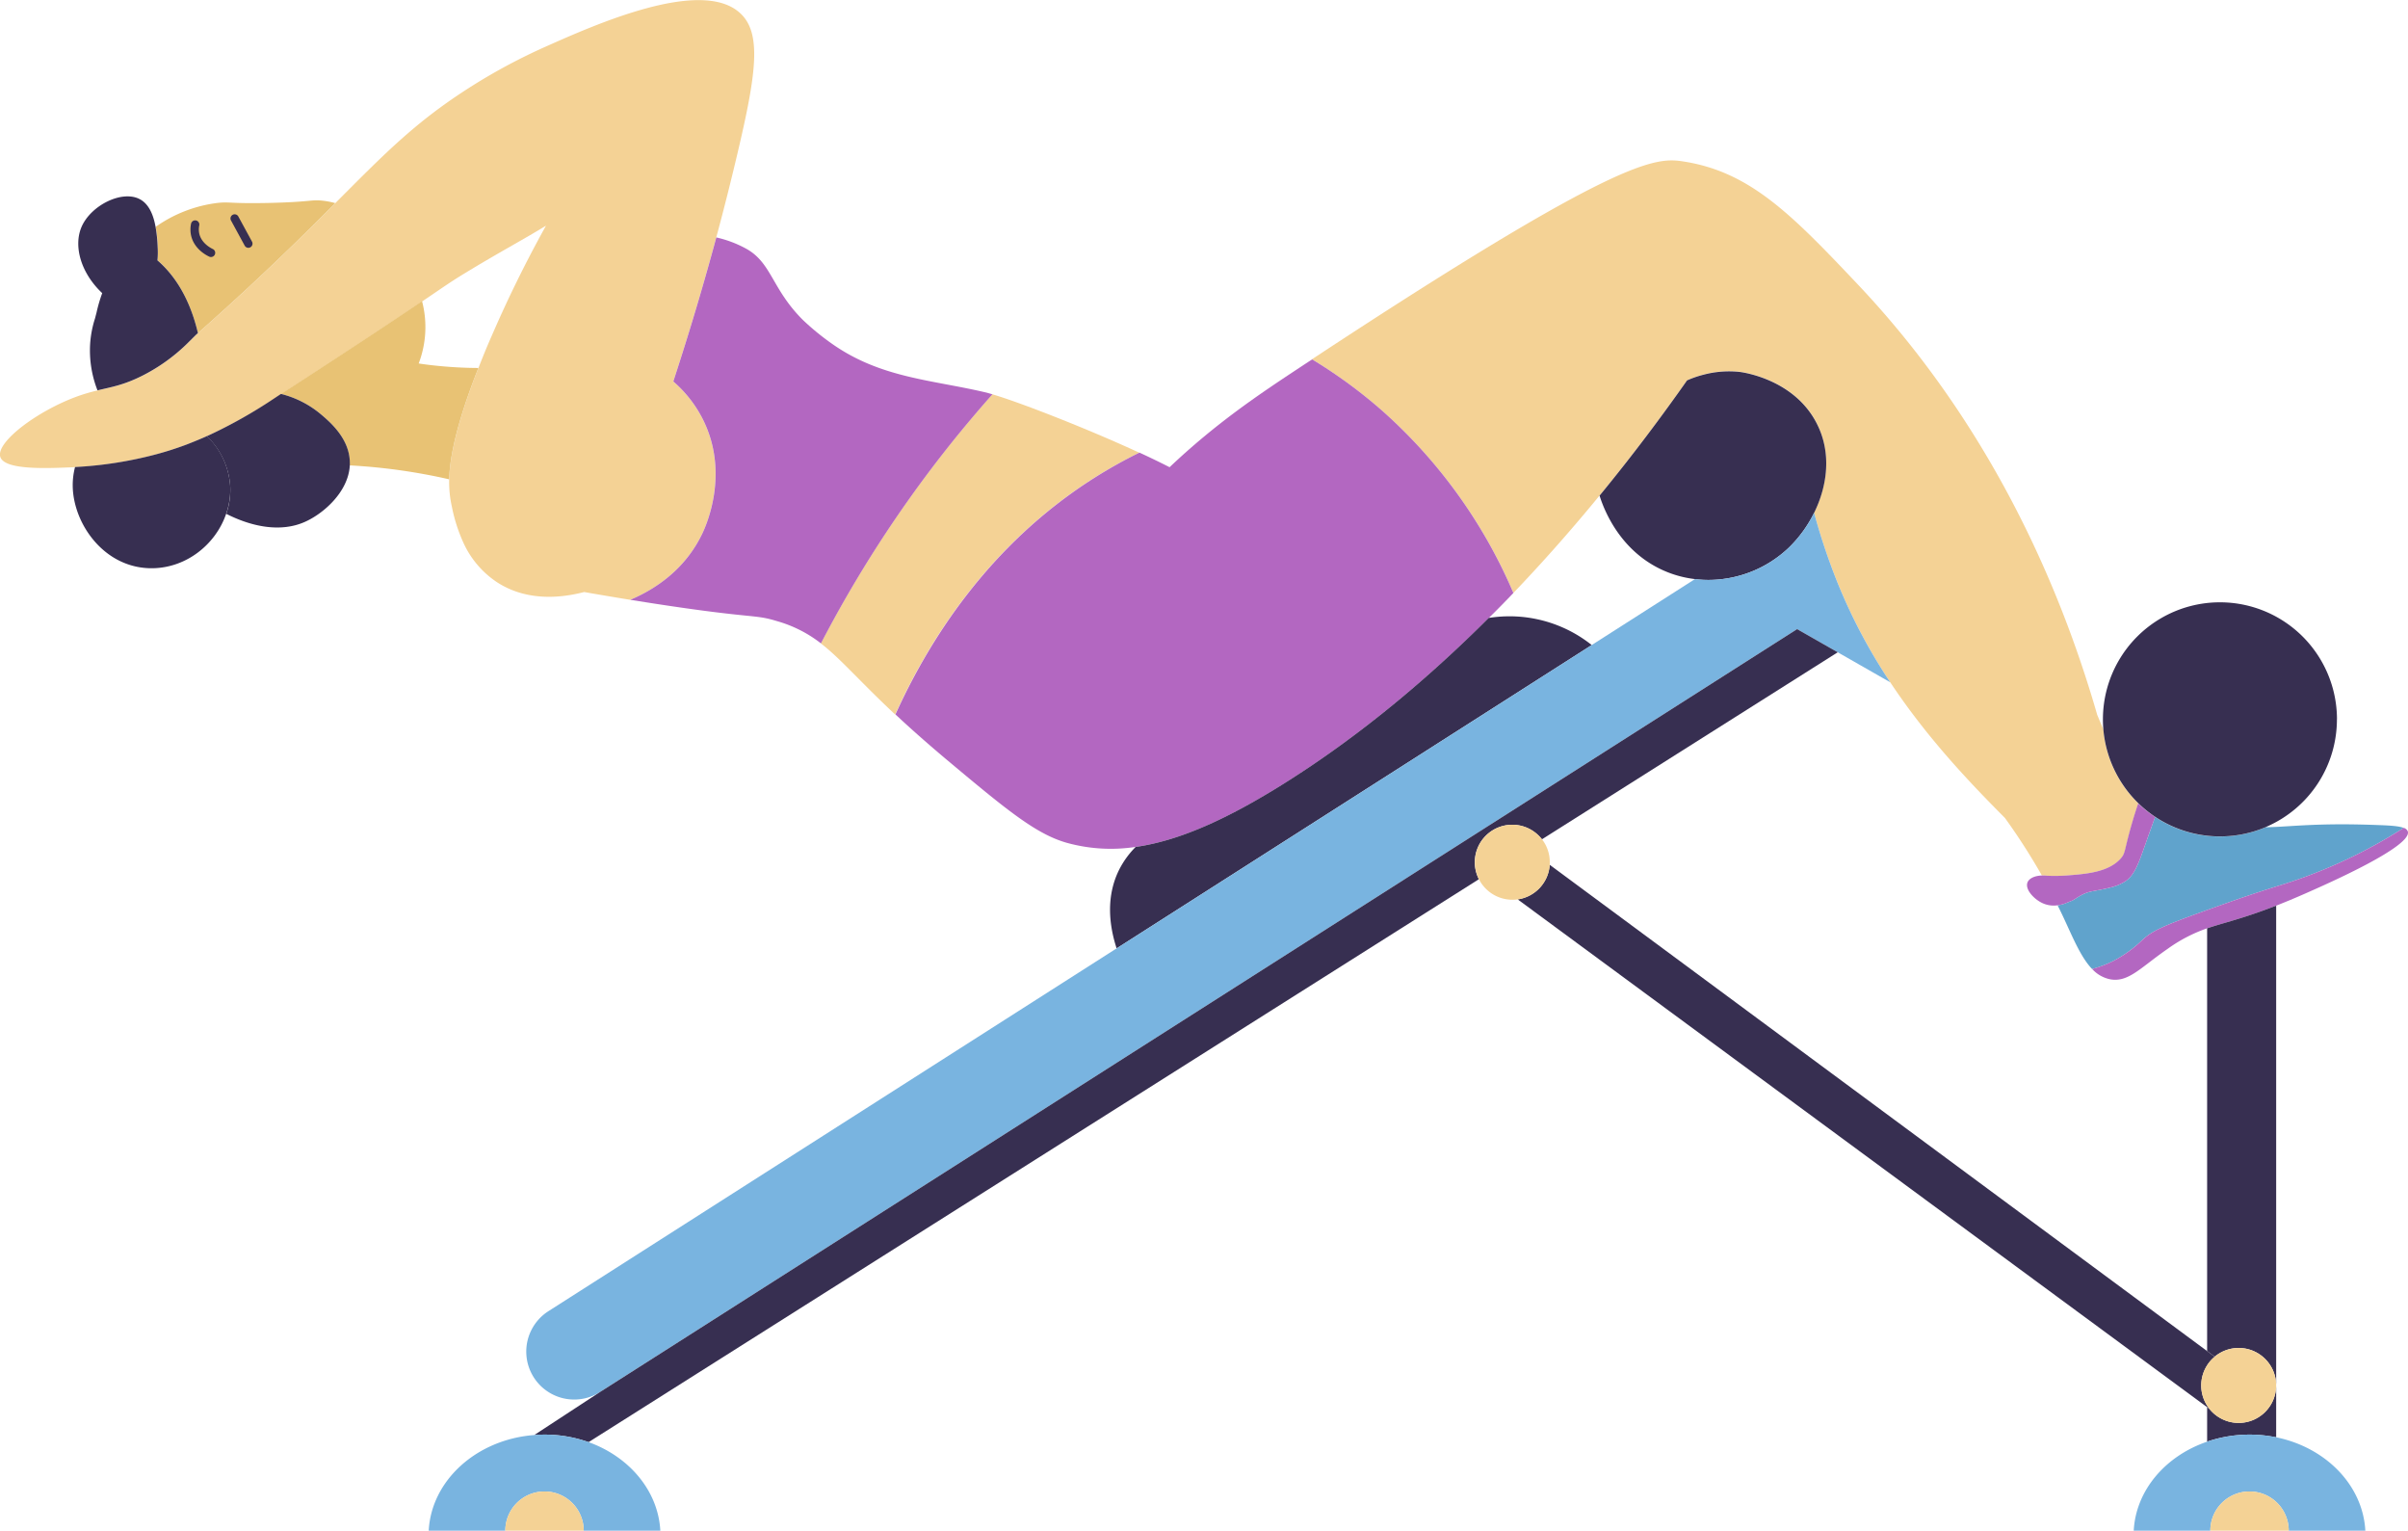
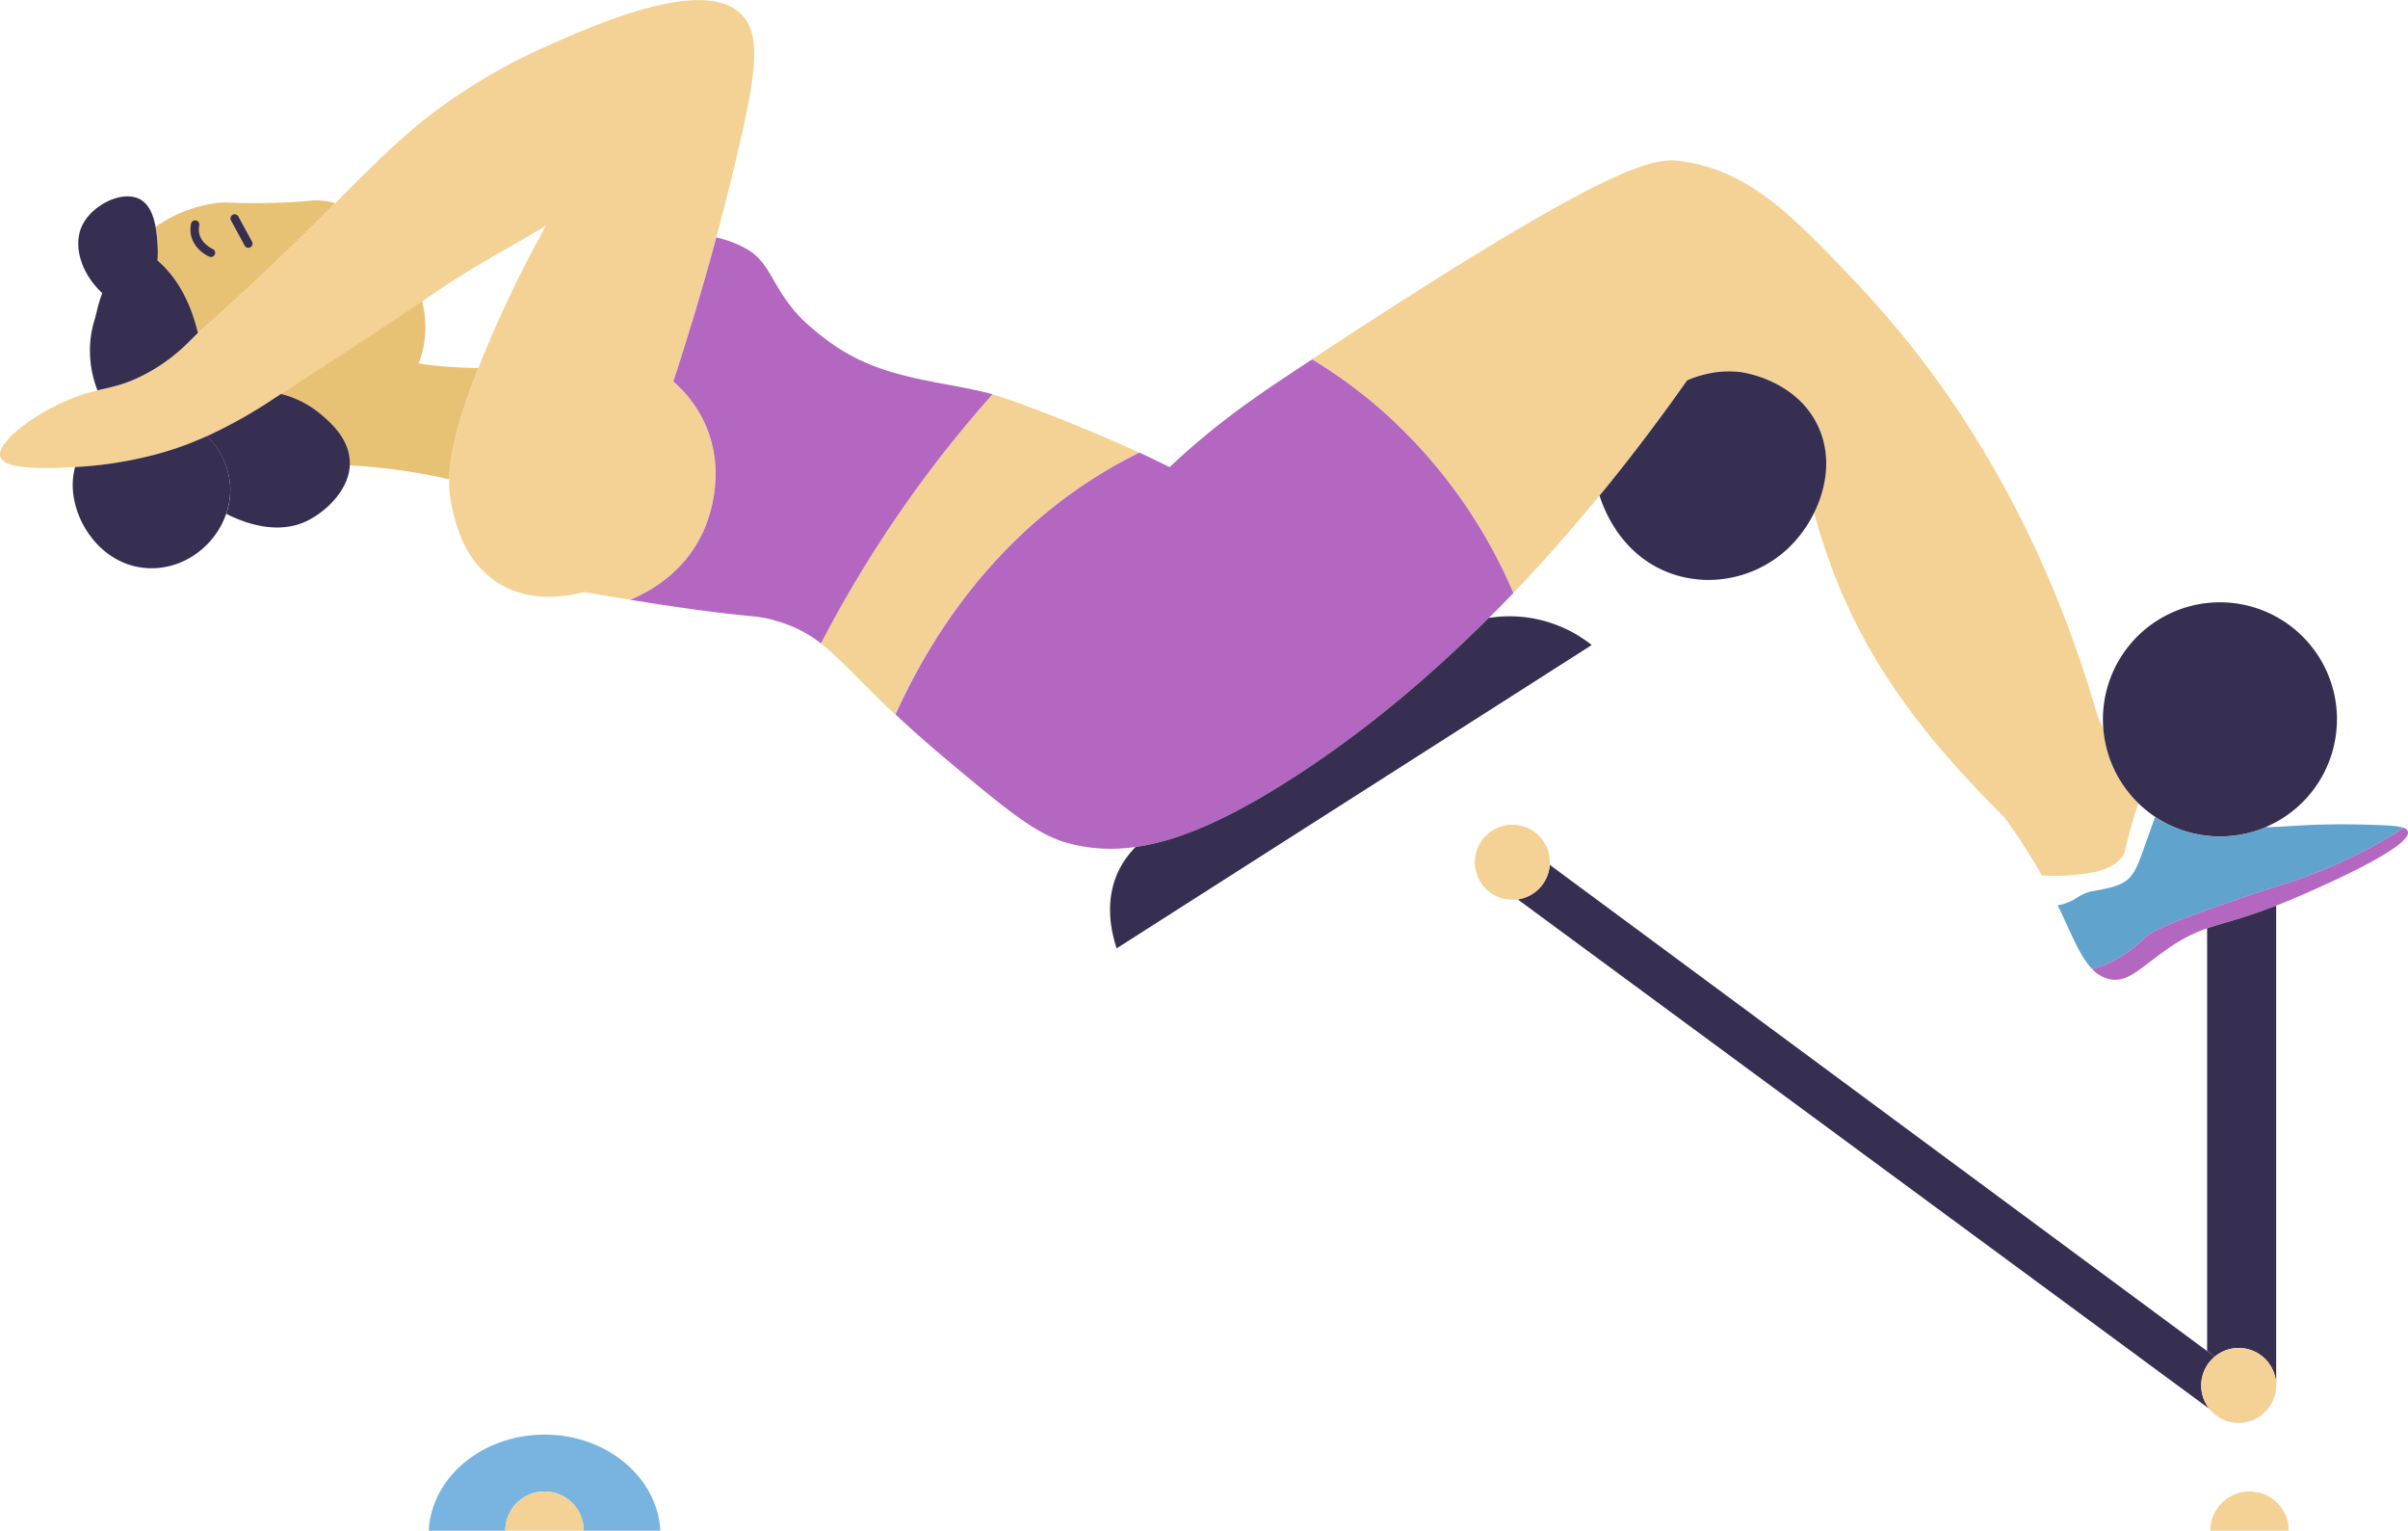
<svg xmlns="http://www.w3.org/2000/svg" id="Layer_2" data-name="Layer 2" viewBox="0 0 850.63 540.55">
  <defs>
    <style>.cls-1{fill:#f4d295;}.cls-2{fill:#b367c1;}.cls-3{fill:#e8c274;}.cls-4{fill:#372f51;}.cls-5{fill:#60a3cc;}.cls-6{fill:#79b4e0;}</style>
  </defs>
  <path class="cls-1" d="M2325.39,2198.41c-2.06,8.72-4.5,18.55-7.43,29.4-4.07,15.09-9.07,32.14-15.19,50.86a43.66,43.66,0,0,1,10.91,14.33c8.76,18.59.7,36.47-.56,39.16-6.14,13-16.93,20-25.56,23.62h0c-6.08-1-11.53-1.91-16.26-2.75-8.65,2.25-20.5,3.22-30.77-3.45a33.19,33.19,0,0,1-12-14.2,58,58,0,0,1-4-12.66,38.6,38.6,0,0,1-.91-9.46c.17-6.16,1.66-14.88,6.24-28.32,1.15-3.37,2.49-7,4.08-11,1.42-3.65,3-7.56,4.87-11.77,4.44-10.24,10.63-23.44,19-38.51-7.37,4.52-15.73,9-25.82,15.07-7.72,4.62-8.95,5.61-17.87,11.65-7.74,5.23-21.25,14.28-49.81,32.76l-2,1.32A170.7,170.7,0,0,1,2138,2298c-2.26,1-4.68,2-7.24,3a114.48,114.48,0,0,1-11,3.51,139.39,139.39,0,0,1-28.37,4.42l-1.49.07c-9.07.37-23.43.94-24.86-3.71-1.6-5.18,13.11-16.29,27.44-21.44a63.73,63.73,0,0,1,6.88-2c5-1.21,9.18-1.85,15.69-5.1a63.7,63.7,0,0,0,16-11.43l3.16-3.14.63-.55c3.74-3.31,9.8-8.7,17.08-15.45,13.12-12.15,23-22,31.43-30.45,17.74-17.78,28.67-29.06,48.58-41.57a206.3,206.3,0,0,1,25.72-13.71c17.57-7.82,54.73-24.37,68.58-12C2334.15,2155.47,2332.14,2169.85,2325.39,2198.41Z" transform="translate(-2064.94 -2143.96)" />
  <path class="cls-1" d="M2467.39,2303.82A168.44,168.44,0,0,0,2451,2313c-37.39,23.84-58.32,57.86-69.85,83.27-12.89-12.07-19.32-19.78-26.25-25.1a433.32,433.32,0,0,1,43.32-67.3c5.75-7.34,11.55-14.22,17.26-20.67h0C2425.09,2286,2449,2295.33,2467.39,2303.82Z" transform="translate(-2064.94 -2143.96)" />
  <path class="cls-2" d="M2415.52,2283.2c-5.71,6.45-11.51,13.33-17.26,20.67a433.32,433.32,0,0,0-43.32,67.3,45.2,45.2,0,0,0-15.54-7.87c-8.33-2.55-7.65-.67-44-6.29l-7.82-1.23c8.63-3.64,19.42-10.6,25.56-23.62,1.26-2.69,9.32-20.57.56-39.16a43.66,43.66,0,0,0-10.91-14.33c6.12-18.72,11.12-35.77,15.19-50.86a40.15,40.15,0,0,1,10.59,4c9,5,9,14.19,20,25.15a90,90,0,0,0,9.71,8c17.62,12.67,36,13.05,55.43,17.72C2414.23,2282.85,2414.83,2283,2415.52,2283.2Z" transform="translate(-2064.94 -2143.96)" />
  <path class="cls-3" d="M2233.93,2273.91c-1.59,4-2.93,7.66-4.08,11-4.58,13.44-6.07,22.16-6.24,28.32a207,207,0,0,0-35.14-4.92,12,12,0,0,0,0-1.33c-.23-8.2-6.88-13.91-10-16.58a35.17,35.17,0,0,0-14.25-7.32c28.56-18.48,42.07-27.53,49.81-32.76a36,36,0,0,1-1.19,22c1.77.26,3.58.51,5.43.7C2223.79,2273.62,2229,2273.89,2233.93,2273.91Z" transform="translate(-2064.94 -2143.96)" />
  <path class="cls-3" d="M2183.37,2215.69c-8.38,8.42-18.31,18.3-31.43,30.45-7.28,6.75-13.34,12.14-17.08,15.45-2-8.47-6-18.53-14.24-25.67a30.93,30.93,0,0,0,.07-4.65,52,52,0,0,0-.75-7.21,48,48,0,0,1,21.78-8.43c4.54-.5,4.1.29,18.06,0,14.88-.33,14.91-1.22,18.88-.83A28.13,28.13,0,0,1,2183.37,2215.69Z" transform="translate(-2064.94 -2143.96)" />
  <path class="cls-4" d="M2134.86,2261.59l-.63.55-3.16,3.14a63.7,63.7,0,0,1-16,11.43c-6.51,3.25-10.66,3.89-15.69,5.1a38.6,38.6,0,0,1-2.59-16.53,37,37,0,0,1,1.71-8.86l.55-2.11a52.19,52.19,0,0,1,2-6.83c-7.62-7.17-10.22-16.69-7.28-23.45,3.34-7.61,14.34-13.07,20.59-9.71,3.32,1.78,4.82,5.78,5.53,9.74a52,52,0,0,1,.75,7.21,30.93,30.93,0,0,1-.07,4.65C2128.85,2243.06,2132.88,2253.12,2134.86,2261.59Z" transform="translate(-2064.94 -2143.96)" />
  <path class="cls-4" d="M2188.51,2307a12,12,0,0,1,0,1.33c-.51,9.44-9.53,17.26-16.24,20.09-7.71,3.27-17.41,2.06-27.4-3a25.8,25.8,0,0,0,1.4-9.73A26.93,26.93,0,0,0,2138,2298a170.7,170.7,0,0,0,24.2-13.61l2-1.32a35.17,35.17,0,0,1,14.25,7.32C2181.63,2293.1,2188.28,2298.81,2188.51,2307Z" transform="translate(-2064.94 -2143.96)" />
  <path class="cls-4" d="M2144.83,2325.4c-3.62,10.63-13.84,19.06-26,19.23-16.9.22-28-15.55-28.2-29a25.26,25.26,0,0,1,.82-6.74,139.39,139.39,0,0,0,28.37-4.42,114.48,114.48,0,0,0,11-3.51c2.56-1,5-2,7.24-3a26.93,26.93,0,0,1,8.2,17.63A25.8,25.8,0,0,1,2144.83,2325.4Z" transform="translate(-2064.94 -2143.96)" />
  <path class="cls-1" d="M2820.33,2427.68c-.65,1.83-1.36,4.08-2.17,6.87-2.9,10-2.24,10.59-4,12.58-4.34,4.86-12.21,5.47-19.06,6a56.52,56.52,0,0,1-6.85.1,12.6,12.6,0,0,0-2-.08,224.14,224.14,0,0,0-13.07-20.34c-12.47-12.54-27.45-28.23-40.5-47.9a195.27,195.27,0,0,1-18.91-35.89,221.7,221.7,0,0,1-8-24c4.79-9.73,6.18-21.45.84-31.77-8.1-15.61-26.38-17.92-27.16-18a35.15,35.15,0,0,0-12.79,1h0a35.87,35.87,0,0,0-5.76,2c-8.5,12.1-18.85,26-30.9,40.69-9.18,11.19-19.35,22.82-30.44,34.4a181.06,181.06,0,0,0-46.4-64.37,174.23,174.23,0,0,0-24.76-18.14c108.14-71.17,121.23-71.38,131.07-69.87,23.66,3.61,38.36,18.73,61.73,43.43,24.23,25.62,62,73.76,84.58,152l2.17,5.2A41.08,41.08,0,0,0,2820.33,2427.68Z" transform="translate(-2064.94 -2143.96)" />
  <path class="cls-2" d="M2599.55,2353.37q-4.23,4.43-8.65,8.79l0,0c-21.13,21.05-45.26,41.45-72,58.28-19.9,12.5-37,20.35-52.72,22.59h0a58.19,58.19,0,0,1-24.4-1.44c-11.09-3.14-21.68-12-42.87-29.73-7-5.9-12.8-11.06-17.65-15.61,11.53-25.41,32.46-59.43,69.85-83.27a168.44,168.44,0,0,1,16.35-9.18c3.86,1.78,7.47,3.53,10.64,5.15,16.26-15.44,31.69-25.75,44.26-34.07,2.07-1.36,4.09-2.71,6.1-4a174.23,174.23,0,0,1,24.76,18.14A181.06,181.06,0,0,1,2599.55,2353.37Z" transform="translate(-2064.94 -2143.96)" />
  <path class="cls-5" d="M2914.06,2436.33a178.35,178.35,0,0,1-42,19.75c-11.79,3.66-17.19,5.59-27.44,9.25-.24.1-.5.18-.76.28-15.35,5.49-18.54,7.14-21.91,10.09a43.83,43.83,0,0,1-10.47,7.62,37.82,37.82,0,0,1-7.5,2.84c-4.07-4.23-6.9-11.39-10.41-18.84-.55-1.18-1.15-2.39-1.79-3.66a12,12,0,0,0,3.31-.92l1.91-.76c1.51-.81,3.68-2.64,6.85-3.24,6.67-1.23,8.84-1.72,11.63-3.42,3.57-2.18,5-6.7,7.62-14.1,1.17-3.27,2.21-6.17,3.13-8.76a41.35,41.35,0,0,0,39.07,3.61h0c.37,0,.73,0,1.1,0h0c8.22-.21,17.55-1.58,38.76-.74C2909.25,2435.47,2912.34,2435.67,2914.06,2436.33Z" transform="translate(-2064.94 -2143.96)" />
  <path class="cls-2" d="M2879.69,2459.32c-4,1.77-7.53,3.23-10.67,4.46-12,4.68-18.51,6-24.39,8a54.22,54.22,0,0,0-14.08,7.34c-9.41,6.49-13.74,11.88-20.21,10.67a11.83,11.83,0,0,1-6.35-3.64,37.82,37.82,0,0,0,7.5-2.84,43.83,43.83,0,0,0,10.47-7.62c3.37-2.95,6.56-4.6,21.91-10.09.26-.1.52-.18.76-.28,10.25-3.66,15.65-5.59,27.44-9.25a178.35,178.35,0,0,0,42-19.75,2.17,2.17,0,0,1,1.45,1.28C2917,2442.84,2887.61,2455.83,2879.69,2459.32Z" transform="translate(-2064.94 -2143.96)" />
-   <path class="cls-2" d="M2826.24,2432.46c-.92,2.59-2,5.49-3.13,8.76-2.65,7.4-4.05,11.92-7.62,14.1-2.79,1.7-5,2.19-11.63,3.42-3.17.6-5.34,2.43-6.85,3.24l-1.91.76a12,12,0,0,1-3.31.92,9.54,9.54,0,0,1-5.26-.73c-3.06-1.37-6.41-4.95-5.34-7.43.61-1.41,2.59-2.28,5-2.36a12.6,12.6,0,0,1,2,.08,56.52,56.52,0,0,0,6.85-.1c6.85-.52,14.72-1.13,19.06-6,1.76-2,1.1-2.62,4-12.58.81-2.79,1.52-5,2.17-6.87A40.65,40.65,0,0,0,2826.24,2432.46Z" transform="translate(-2064.94 -2143.96)" />
  <path class="cls-4" d="M2890.46,2398a41.32,41.32,0,0,1-24.82,37.89,1.1,1.1,0,0,1-.31.15h0a41.36,41.36,0,0,1-57.37-34.43c-.11-1.18-.16-2.39-.16-3.61a41.34,41.34,0,0,1,82.68,0Z" transform="translate(-2064.94 -2143.96)" />
  <path class="cls-4" d="M2627.22,2371.75l-167.83,107.12c-2.52-7.69-4.06-18.35,1.17-28.31a31.7,31.7,0,0,1,5.55-7.51h0c15.72-2.24,32.82-10.09,52.72-22.59,26.77-16.83,50.9-37.23,72-58.28l0,0a47.1,47.1,0,0,1,12.08-.34,44.35,44.35,0,0,1,4.66.72A46.59,46.59,0,0,1,2627.22,2371.75Z" transform="translate(-2064.94 -2143.96)" />
  <path class="cls-4" d="M2705.78,2325.06a44.54,44.54,0,0,1-9.17,12.52,41.28,41.28,0,0,1-27.3,11.17,36.7,36.7,0,0,1-5.62-.29,38.35,38.35,0,0,1-8.52-2c-17.16-6.19-23.43-21.85-25.18-27.47,12.05-14.67,22.4-28.59,30.9-40.69a35.87,35.87,0,0,1,5.76-2h0a35.15,35.15,0,0,1,12.79-1c.78.09,19.06,2.4,27.16,18C2712,2303.61,2710.57,2315.33,2705.78,2325.06Z" transform="translate(-2064.94 -2143.96)" />
-   <path class="cls-6" d="M2732.67,2384.9l-18.55-10.59-14.35-8.18-422.88,269.41a16.93,16.93,0,0,1-18.22-28.55l200.72-128.12,167.83-107.12,36.47-23.29a36.7,36.7,0,0,0,5.62.29,41.28,41.28,0,0,0,27.3-11.17,44.54,44.54,0,0,0,9.17-12.52,221.7,221.7,0,0,0,8,24A195.27,195.27,0,0,0,2732.67,2384.9Z" transform="translate(-2064.94 -2143.96)" />
-   <path class="cls-4" d="M2869,2633.23v18.31a46.64,46.64,0,0,0-24.39,1.51V2640.9l.81.6a13.25,13.25,0,0,0,23.58-8.27Z" transform="translate(-2064.94 -2143.96)" />
  <path class="cls-4" d="M2869,2463.78v169.45a13.24,13.24,0,0,0-21.73-10.17l-2.66-2V2471.79C2850.51,2469.77,2857,2468.46,2869,2463.78Z" transform="translate(-2064.94 -2143.96)" />
-   <path class="cls-4" d="M2714.12,2374.31l-104.49,66.05a13.24,13.24,0,0,0-23.72,8.1,13,13,0,0,0,.16,2.07,13.17,13.17,0,0,0,1.28,3.92l-314.49,198.79a46.17,46.17,0,0,0-15.56-2.66c-1.23,0-2.43.05-3.63.15l23.22-15.19,422.88-269.41Z" transform="translate(-2064.94 -2143.96)" />
  <path class="cls-6" d="M2298.2,2684.51h-27.06a13.85,13.85,0,1,0-27.7,0h-27.06c.95-17.83,17-32.24,37.29-33.78,1.2-.1,2.4-.15,3.63-.15a46.17,46.17,0,0,1,15.56,2.66C2287.17,2658.37,2297.44,2670.37,2298.2,2684.51Z" transform="translate(-2064.94 -2143.96)" />
-   <path class="cls-6" d="M2900.5,2684.51h-27.06a13.85,13.85,0,1,0-27.7,0h-27.06c.77-14.35,11.3-26.46,26-31.46a46.64,46.64,0,0,1,24.39-1.51C2886.48,2655.12,2899.63,2668.41,2900.5,2684.51Z" transform="translate(-2064.94 -2143.96)" />
  <path class="cls-4" d="M2844.63,2626.08a13.21,13.21,0,0,0,0,14.29,12.9,12.9,0,0,0,.81,1.13l-.81-.6-243.56-179.33a13.23,13.23,0,0,0,11.3-12.22l232.26,171.75,2.66,2A12.61,12.61,0,0,0,2844.63,2626.08Z" transform="translate(-2064.94 -2143.96)" />
  <path class="cls-1" d="M2612.4,2448.46c0,.29,0,.6,0,.89a13.23,13.23,0,0,1-11.3,12.22,13.42,13.42,0,0,1-1.91.13,13.28,13.28,0,0,1-13.09-11.17,13,13,0,0,1-.16-2.07,13.24,13.24,0,0,1,23.72-8.1A13.07,13.07,0,0,1,2612.4,2448.46Z" transform="translate(-2064.94 -2143.96)" />
  <path class="cls-1" d="M2869,2633.23a13.25,13.25,0,0,1-23.58,8.27,12.9,12.9,0,0,1-.81-1.13,13.21,13.21,0,0,1,0-14.29,12.61,12.61,0,0,1,2.66-3,13.24,13.24,0,0,1,21.73,10.17Z" transform="translate(-2064.94 -2143.96)" />
  <path class="cls-1" d="M2271.14,2684.51h-27.7a13.85,13.85,0,1,1,27.7,0Z" transform="translate(-2064.94 -2143.96)" />
  <path class="cls-1" d="M2873.44,2684.51h-27.7a13.85,13.85,0,1,1,27.7,0Z" transform="translate(-2064.94 -2143.96)" />
  <path class="cls-4" d="M2139.48,2234.73a1.51,1.51,0,0,1-.62-.14c-1.26-.58-5.44-2.86-6.44-7.56a9.93,9.93,0,0,1,0-4,1.48,1.48,0,1,1,2.9.58,6.9,6.9,0,0,0,0,2.79c.73,3.45,4.12,5.19,4.79,5.5a1.48,1.48,0,0,1-.63,2.82Z" transform="translate(-2064.94 -2143.96)" />
  <path class="cls-4" d="M2152.67,2231.47a1.46,1.46,0,0,1-1.3-.78l-4.83-8.87a1.47,1.47,0,1,1,2.59-1.41l4.83,8.87a1.48,1.48,0,0,1-1.29,2.19Z" transform="translate(-2064.94 -2143.96)" />
</svg>